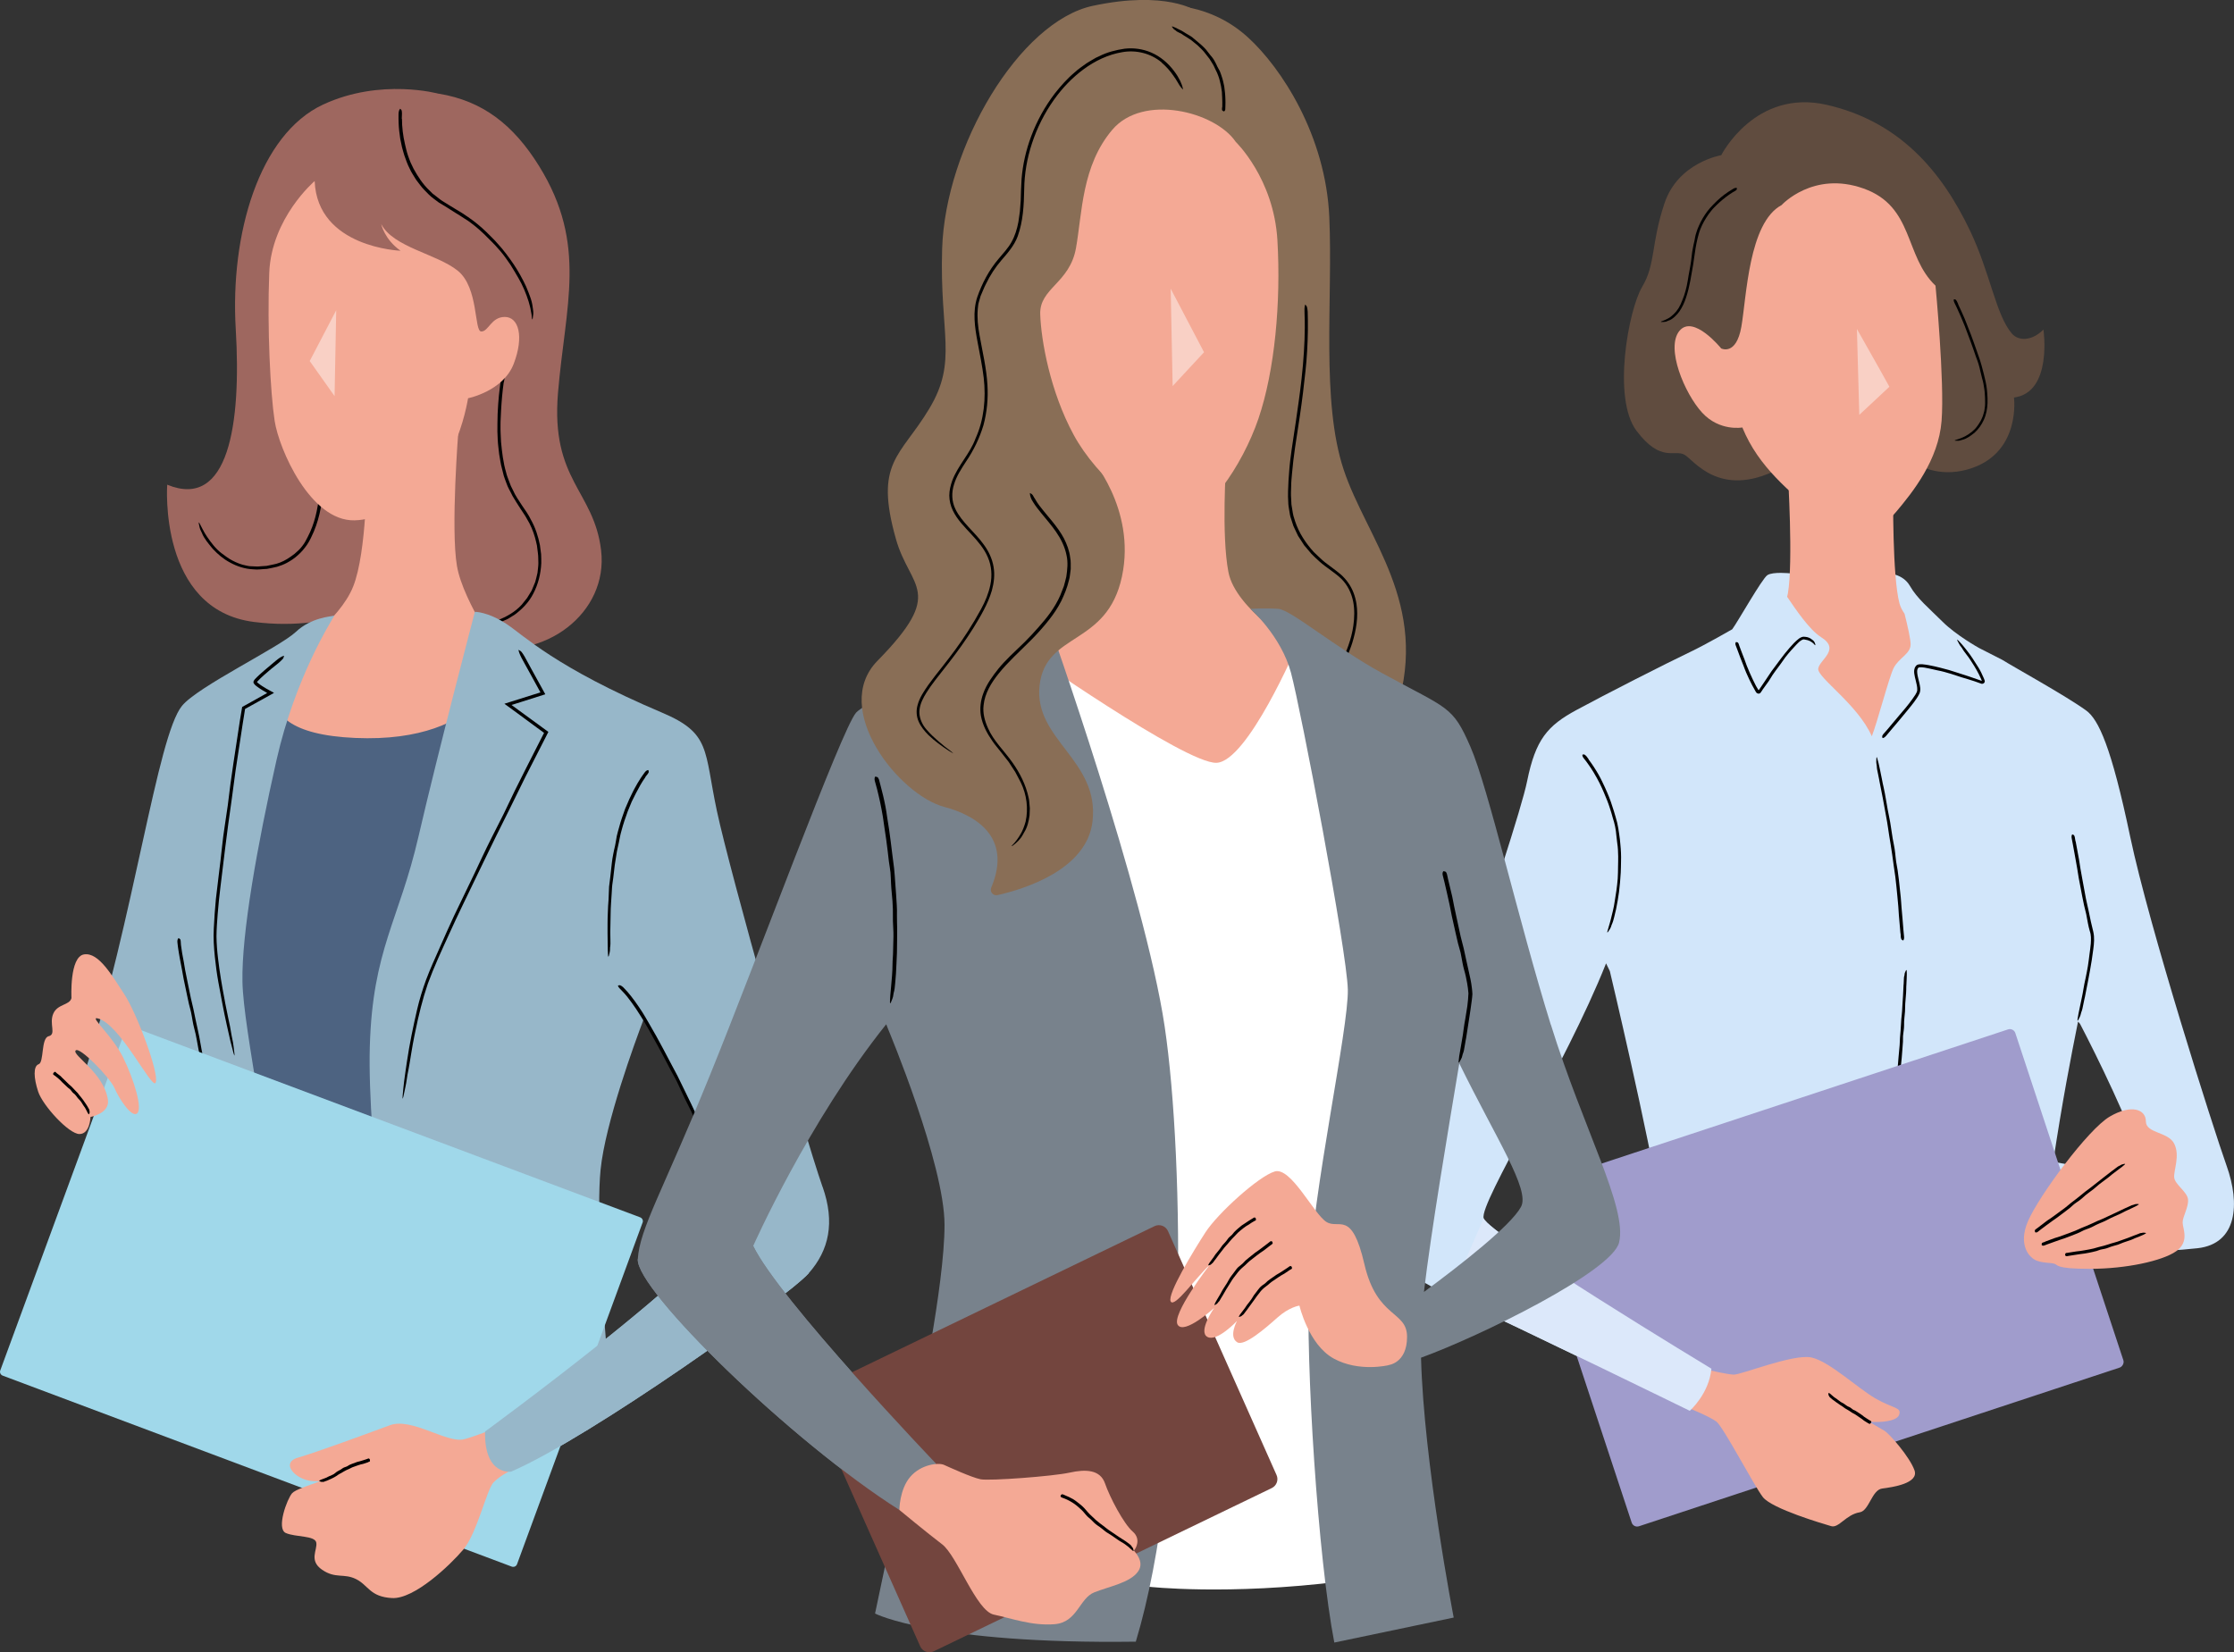
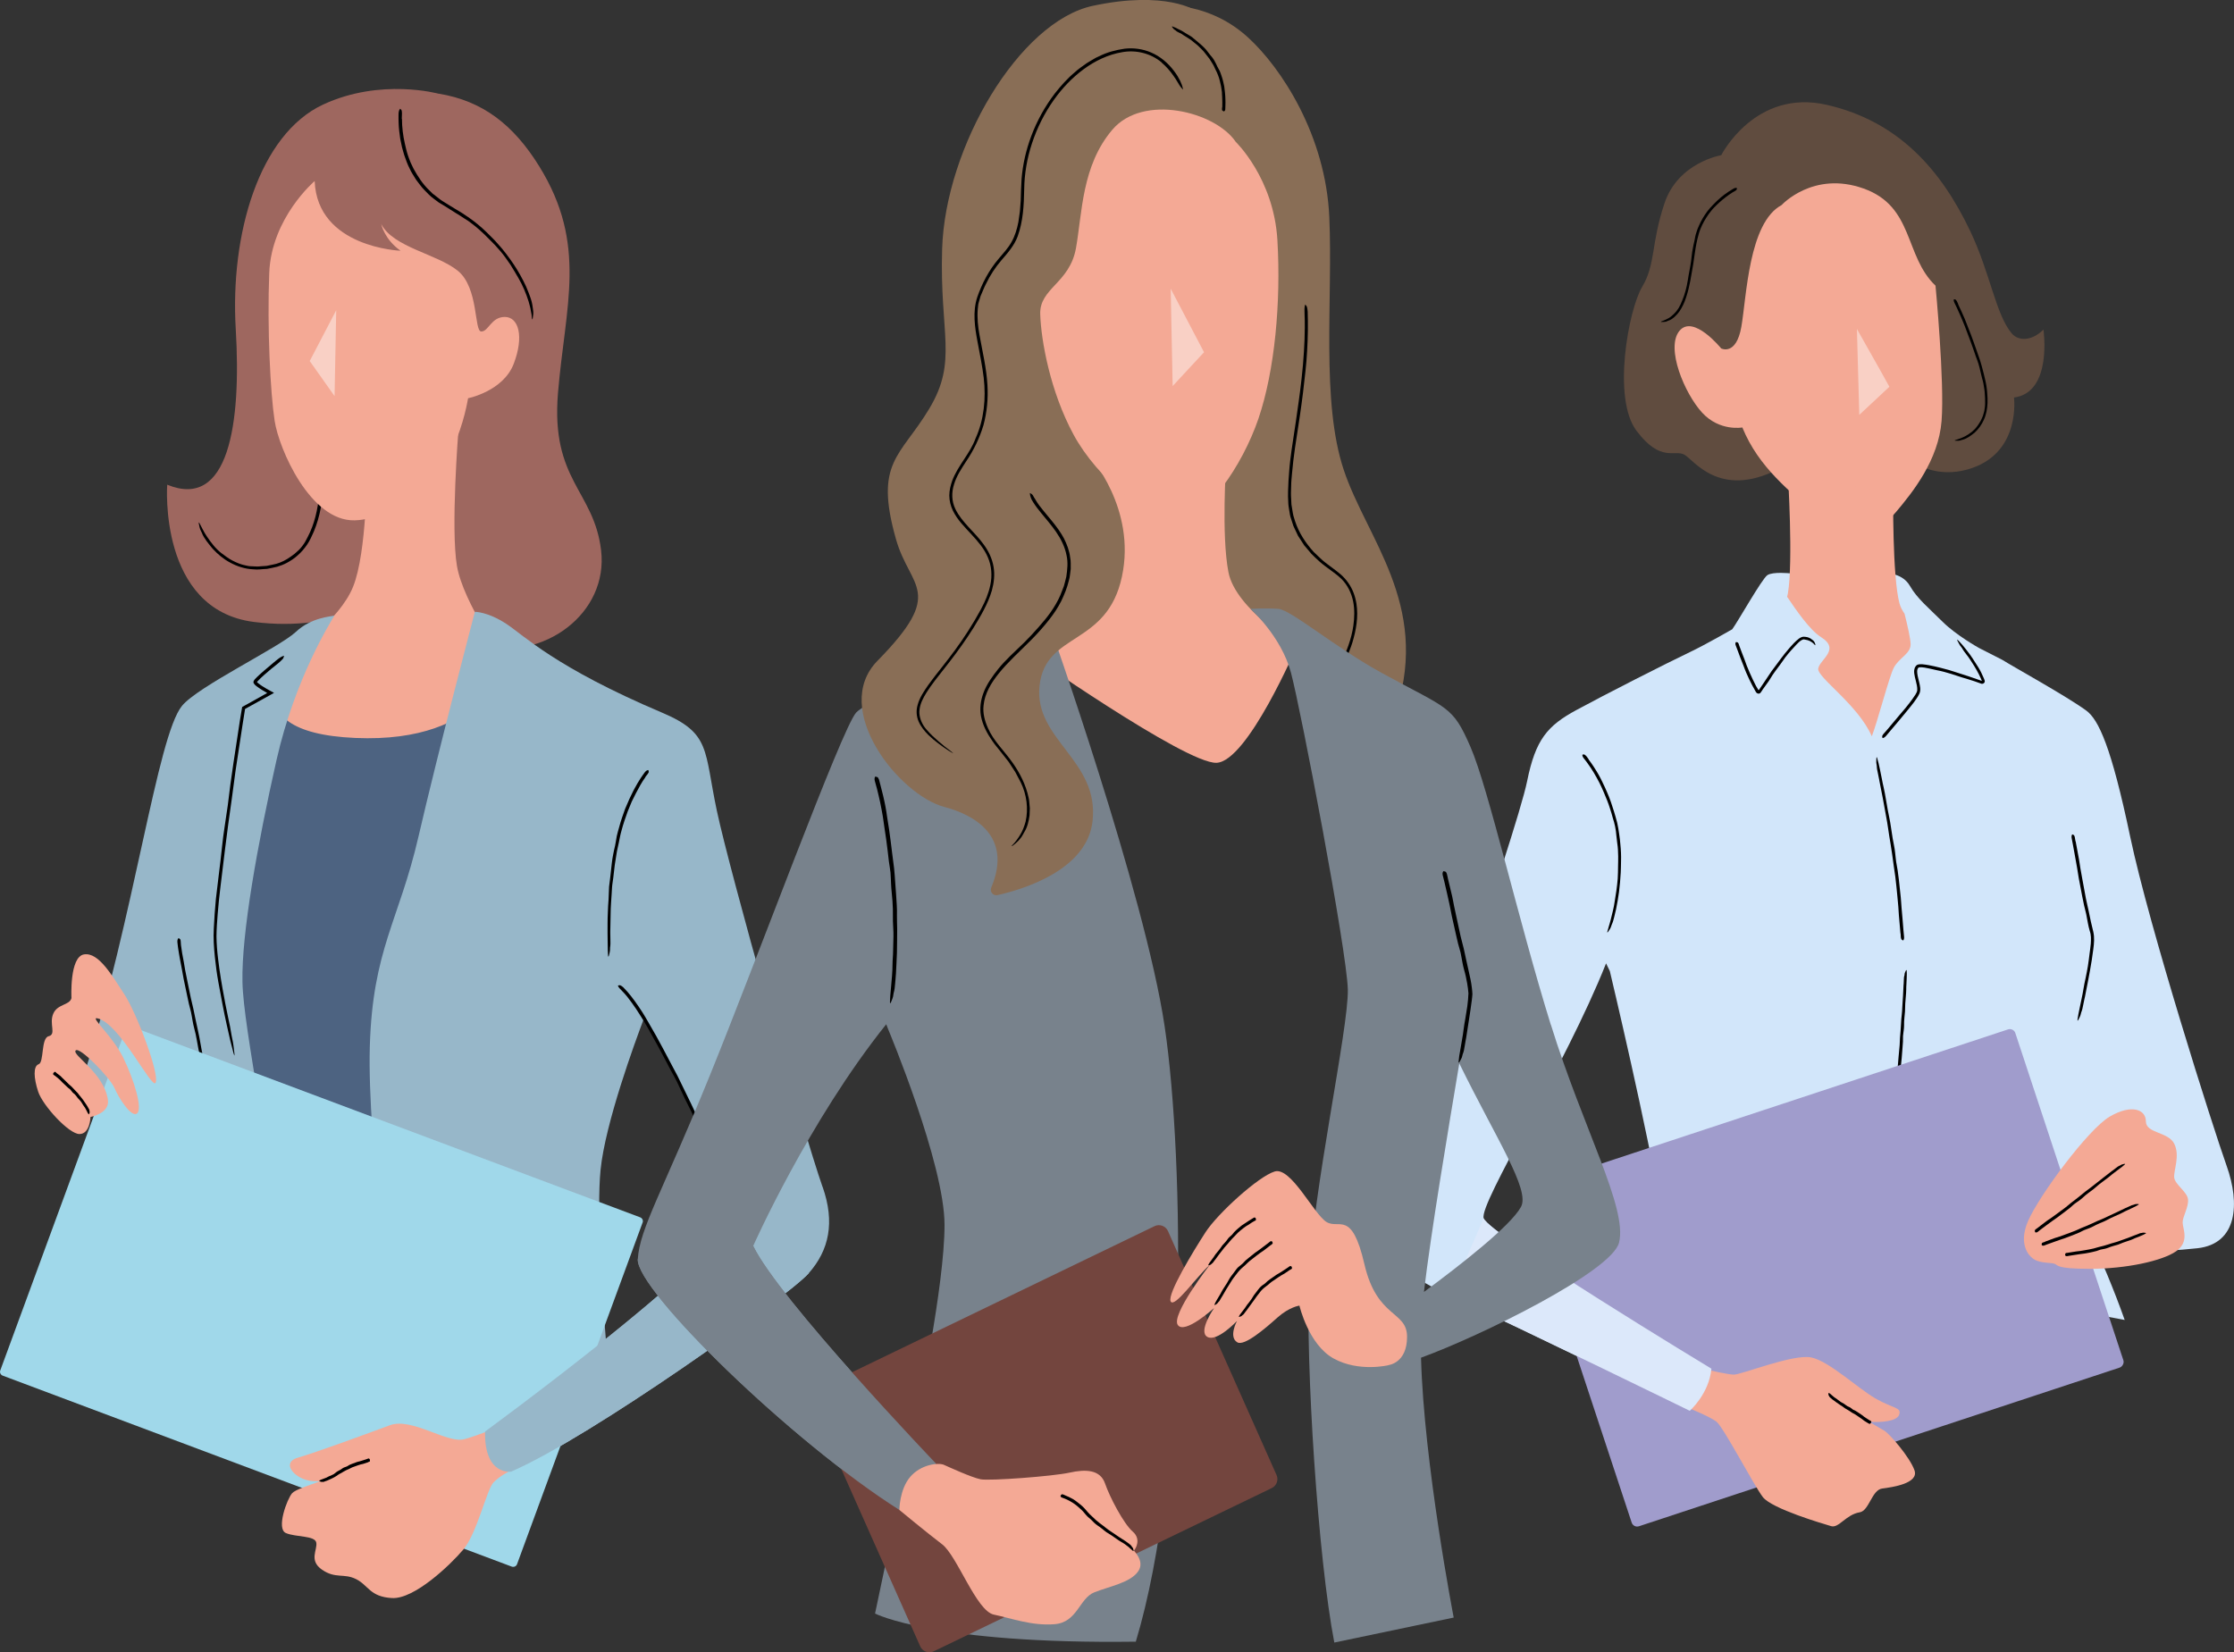
<svg xmlns="http://www.w3.org/2000/svg" id="_レイヤー_2" data-name="レイヤー 2" viewBox="0 0 383.59 283.76">
  <rect x="0" y="0" width="383.59" height="283.76" fill="#333333" stroke="none" />
  <defs>
    <style>
      .cls-1 {
        fill: #a0d8ea;
      }

      .cls-1, .cls-2, .cls-3, .cls-4, .cls-5, .cls-6, .cls-7, .cls-8, .cls-9, .cls-10, .cls-11, .cls-12, .cls-13, .cls-14, .cls-15 {
        stroke-width: 0px;
      }

      .cls-2 {
        opacity: .45;
      }

      .cls-2, .cls-9 {
        fill: #fff;
      }

      .cls-3 {
        fill: #dce8fa;
      }

      .cls-4 {
        fill: #73453e;
      }

      .cls-6 {
        fill: #d2e6fa;
      }

      .cls-7 {
        fill: #9e675f;
      }

      .cls-8 {
        fill: #a09ccc;
      }

      .cls-10 {
        fill: #78828c;
      }

      .cls-11 {
        fill: #604c3f;
      }

      .cls-12 {
        fill: #f4a995;
      }

      .cls-13 {
        fill: #896e56;
      }

      .cls-14 {
        fill: #97b7c9;
      }

      .cls-15 {
        fill: #4d6381;
      }
    </style>
  </defs>
  <g id="texture">
    <g>
      <g>
        <polygon class="cls-15" points="47.14 119.86 83.91 120.92 77.36 212.22 33.62 210.52 34.25 138.25 47.14 119.86" />
        <path class="cls-7" d="m75.33,16.1s-9.93-2.75-19.84,1.85c-11.01,5.12-15.99,22.29-15.01,38.57.97,16.28-1.2,31.06-11.77,26.72,0,0-1.56,21.48,14.9,23.57,14.74,1.87,23.03-4.7,23.03-4.7,0,0,13.78,8.5,15.41,8.87,11.45,2.63,22.45-5.7,21.16-16.49-1.22-10.24-8.65-11.97-7.4-27,1.25-15.03,5.11-25.47-3.22-38.93-4.44-7.17-9.74-11.23-17.24-12.47Z" />
        <path class="cls-5" d="m55.47,79.35c.1,1.28.13,2.57.08,3.86-.03.63-.1,1.26-.17,1.89-.08.73-.19,1.45-.31,2.17-.26,1.37-.64,2.72-1.18,4.01-.34.78-.69,1.56-1.17,2.27-.46.66-.98,1.29-1.6,1.82-.56.51-1.19.93-1.86,1.29-.53.28-1.09.5-1.67.67-.58.13-1.16.27-1.75.37-.79.02-1.58.18-2.38.07-1.4-.06-2.77-.5-3.99-1.18-1.11-.59-2.08-1.41-2.92-2.32-.08-.09-.17-.19-.24-.28-.29-.34-.55-.7-.83-1.05-.33-.46-.64-.94-.83-1.46-.06-.13-.08-.16-.11-.22-.26-.48-.32-.92-.41-1.38-.01-.07.02-.12.03-.18.04.07.08.13.12.2.16.33.33.66.51.98.22.42.45.83.72,1.23.72,1.06,1.5,2.11,2.52,2.89.6.45,1.2.91,1.87,1.26.73.38,1.5.7,2.31.85.21.04.42.1.63.12.21.01.43.02.64.03.43.03.85.05,1.28-.01.35-.02.68-.05,1.03-.07.34-.07.68-.14,1.01-.21.89-.15,1.73-.5,2.49-.96.43-.27.86-.56,1.27-.88.48-.41.96-.83,1.34-1.35.38-.48.67-1.02.94-1.57.29-.55.54-1.12.76-1.7.44-1.16.74-2.38.95-3.61.12-.69.23-1.38.31-2.08.08-.83.12-1.67.14-2.51.01-.76,0-1.52-.05-2.28-.02-.43-.06-.85-.11-1.27-.04-.35-.04-.64.08-.85.01-.02.03-.06.04-.05.1.06.22.09.31.21.06.08.09.29.13.44,0,.01,0,.03,0,.05l.06.8h0Z" />
-         <path class="cls-5" d="m86.49,65.67c-.23,1.64-.37,3.29-.46,4.95-.02.81-.1,1.63-.09,2.44-.02.94.05,1.88.09,2.82.17,1.78.37,3.56.88,5.28.11.53.34,1.03.52,1.54l.29.76c.12.24.24.48.36.72.4.94,1,1.76,1.55,2.62.55.8,1.12,1.59,1.54,2.47.76,1.35,1.24,2.84,1.54,4.36.07.52.13,1.02.2,1.53.03.51.03,1.03.03,1.55-.08,1.81-.52,3.61-1.37,5.23-.74,1.47-1.91,2.68-3.22,3.64-.13.08-.28.17-.41.25-.25.15-.49.32-.75.46-.27.12-.53.24-.8.36-.67.35-1.4.51-2.11.61-.1.01-.21.04-.31.07-.7.13-1.27.03-1.87.02-.09,0-.14-.05-.21-.07.1-.02.2-.05.3-.07.49-.07.98-.15,1.43-.22.6-.12,1.2-.3,1.79-.46,1.56-.6,3.05-1.44,4.18-2.69.33-.41.62-.77.92-1.15.26-.42.51-.84.77-1.26.2-.5.43-.99.62-1.49.13-.52.29-1.04.39-1.57.05-.56.15-1.12.15-1.68-.03-.56,0-1.13-.08-1.69-.06-.45-.11-.89-.17-1.34-.09-.44-.21-.88-.32-1.32-.32-1.13-.78-2.24-1.4-3.24-.31-.6-.74-1.15-1.1-1.73-.45-.7-.94-1.46-1.37-2.2-.35-.75-.82-1.46-1.07-2.26-.15-.4-.3-.79-.43-1.2l-.31-1.23c-.24-.81-.32-1.65-.48-2.47-.09-.83-.21-1.66-.25-2.5-.06-.93-.07-1.86-.05-2.79,0-1.11.05-2.22.13-3.33.07-1,.17-2,.3-3,.08-.56.15-1.1.23-1.67.06-.46.17-.83.36-1.06.02-.02.05-.06.06-.05.07.11.17.19.21.37.03.12-.02.39-.02.59,0,.03,0,.04,0,.06-.06.34-.12.67-.16,1.01h0Z" />
        <path class="cls-12" d="m54.02,31.1s-7.42,6.31-7.79,15.77c-.37,9.46.19,20.59.93,25.42.74,4.82,6.12,17.25,13.73,17.07,7.61-.19,15.03-8.91,16.88-12.62,1.86-3.71,2.6-8.35,2.6-8.35,0,0,6.03-1.19,7.84-5.92,1.81-4.73.83-8.04-1.53-8.04s-2.78,2.5-4.04,2.5-.42-7.5-4.03-10.43c-3.62-2.92-11.07-4-13.16-8.03,0,0,.54,2.64,3.33,4.59,0,0-14.29-.51-14.75-11.96Z" />
        <polygon class="cls-2" points="57.73 53.28 53.18 62 57.45 68.03 57.73 53.28" />
        <path class="cls-12" d="m78.71,73.95s-1.34,16.88-.25,23.24c1.09,6.36,8.21,16.26,8.21,16.26,0,0-2.94,14.27-25.68,13.28-22.74-.99-10.88-14.74-10.88-14.74,0,0,8.15-5.31,10.53-11.26,2.38-5.96,2.34-19.97,2.34-19.97l15.73-6.8Z" />
        <path class="cls-14" d="m141.24,203.84c-3.38-9.63-15.93-54.13-18.15-64.59-2.22-10.46-1.01-13.3-9.38-16.85-18.44-7.82-23.66-13.23-26.83-15.3-3.17-2.06-5.34-2.03-5.34-2.03,0,0-6.36,24.2-9.69,38.62-3.33,14.42-7.87,19.36-8.35,36.01-.48,16.64,4.2,48.63,4.2,48.63l15.59,17.51c-.16,7.61,4.46,6.89,4.46,6.89,13.63-5.86,47.63-30.12,51.12-34.08,3.49-3.96,4.52-8.72,2.38-14.82Zm-16.09,6.18c-1.76,3.73-11.17,11.91-20.63,19.52l-.5.39c-.59-7.28-1.6-22.02-.9-29.02.8-8.01,5.88-21.88,7.46-26.04,6.69,10.69,16.02,32.1,14.57,35.16Z" />
        <path class="cls-5" d="m107.66,170.23c.99,1.14,1.84,2.37,2.65,3.62.39.62.76,1.26,1.12,1.89.43.75.84,1.47,1.26,2.2.77,1.4,1.53,2.82,2.27,4.24.45.84.92,1.74,1.37,2.58.41.83.81,1.65,1.21,2.48.37.76.74,1.52,1.12,2.3.59,1.22,1.16,2.44,1.68,3.7.37.85.72,1.66,1.07,2.48.62,1.45,1.21,2.92,1.77,4.4.51,1.32.97,2.66,1.4,4.01.04.13.08.27.11.4.15.49.27.98.41,1.48.17.63.31,1.27.32,1.91,0,.09.02.19.03.28.06.63-.02,1.16-.27,1.65-.04.07-.09.1-.14.14.01-.09.02-.17.04-.25.08-.39.04-.82,0-1.24-.06-.54-.14-1.09-.28-1.62-.35-1.46-.75-2.91-1.28-4.32-.32-.82-.6-1.67-.91-2.5-.34-.91-.68-1.82-1.06-2.72-.39-.94-.82-1.86-1.23-2.79-.33-.75-.65-1.5-.97-2.24-.43-.97-.88-1.94-1.38-2.88-.29-.54-.54-1.11-.81-1.67-.33-.68-.62-1.38-.96-2.06-.33-.65-.69-1.28-1.04-1.92-.35-.68-.69-1.31-1.03-1.97-.68-1.3-1.39-2.59-2.11-3.87-.4-.72-.79-1.44-1.21-2.14-.5-.84-1.02-1.67-1.56-2.49-.49-.74-1.01-1.45-1.55-2.14-.32-.37-.63-.76-.98-1.09-.27-.29-.52-.49-.6-.76,0-.03-.03-.07-.01-.07.12-.02.22-.08.39-.04.11.03.32.18.47.3.02.02.03.03.04.04.21.23.45.45.64.69h0Z" />
        <path class="cls-14" d="m14.38,184.74c8.72-27.53,12.59-58.23,16.86-63.51,2.69-3.33,16.72-10.04,19.58-12.73,2.6-2.46,5.98-2.61,6.52-2.77.03,0,.05.02.04.05-.55.96-6.71,10.65-9.89,24.7-3.33,14.74-6.02,29.88-5.86,38.12.16,8.24,5.02,29.82,8.03,56.61l-35.27-40.47Z" />
        <path class="cls-5" d="m31.07,162.27c.11.96.29,1.92.48,2.88.07.43.17.98.24,1.43.11.57.22,1.1.33,1.65.21,1.05.43,2.1.64,3.13.14.6.3,1.28.44,1.89.12.61.24,1.19.37,1.79.12.54.23,1.08.36,1.66.19.88.38,1.76.52,2.65.09.59.22,1.17.33,1.76l.56,3.09.47,2.77c.01.08.02.19.04.27.05.33.1.65.15,1,.07.43.13.85.11,1.27,0,.06,0,.12.02.18.07.41-.03.74-.07,1.11,0,.06-.05.09-.08.14-.02-.06-.04-.11-.06-.18-.06-.3-.12-.6-.16-.85-.05-.37-.11-.72-.16-1.1-.16-.99-.27-1.99-.48-2.97-.12-.57-.19-1.16-.29-1.75-.11-.64-.21-1.26-.32-1.91-.13-.61-.29-1.37-.43-1.98-.1-.54-.19-1.07-.29-1.6-.13-.69-.26-1.39-.46-2.07-.11-.39-.18-.8-.26-1.21-.09-.5-.16-.99-.27-1.49-.1-.47-.25-.94-.36-1.41-.11-.51-.21-.96-.31-1.44-.2-.96-.4-1.9-.6-2.87-.09-.5-.2-1.1-.29-1.61-.13-.66-.25-1.29-.37-1.93-.1-.59-.21-1.17-.29-1.76-.06-.33-.07-.67-.12-1-.02-.28.02-.52.16-.67.01-.02.04-.04.05-.03.1.06.2.1.28.2.05.06.06.22.08.33,0,.01,0,.02,0,.03,0,.19.03.39.04.59h0Z" />
        <path class="cls-5" d="m110.81,133.48c-.62.86-1.13,1.81-1.62,2.75-.22.48-.49.94-.71,1.42-.24.56-.48,1.13-.7,1.7-.39,1.09-.78,2.19-1.07,3.32-.2.68-.32,1.38-.46,2.07-.13.65-.31,1.3-.4,1.96-.09.6-.19,1.2-.29,1.84-.14.97-.2,1.96-.36,2.93-.11.64-.13,1.3-.17,1.96-.06,1.15-.18,2.29-.18,3.44l-.06,3.08c0,.09,0,.21,0,.3,0,.37.01.73.02,1.11.02.47.02.94-.06,1.4-.01.06,0,.13,0,.2.01.45-.13.81-.21,1.2-.01.06-.06.09-.1.14-.01-.07-.03-.13-.03-.2-.02-.33-.04-.67-.05-.95,0-.41-.01-.8-.02-1.22-.04-1.11-.01-2.21-.02-3.32-.01-.65.03-1.3.05-1.95,0-.71.08-1.42.12-2.14.03-.7.06-1.53.09-2.24.06-.59.15-1.19.22-1.78.08-.71.14-1.3.26-2.33.04-.45.13-.9.21-1.35.09-.55.23-1.09.35-1.63.11-.52.18-1.06.28-1.59.11-.53.28-1.06.42-1.58.27-1.05.65-2.07,1.01-3.1.23-.52.49-1.13.72-1.67.33-.65.61-1.32.97-1.95.3-.58.65-1.14,1.01-1.7.21-.3.41-.61.64-.91.18-.25.38-.42.6-.44.02,0,.06,0,.06,0,.02.11.08.21.06.34,0,.09-.12.21-.18.33,0,.01-.02.02-.02.03-.13.17-.28.33-.4.52h0Z" />
        <path class="cls-1" d="m110.33,209.97l-21.55,58.65c-.13.37-.54.55-.91.42L.46,236.24c-.36-.14-.55-.54-.41-.9l21.55-58.65c.13-.37.54-.55.91-.42l87.42,32.79c.36.14.55.54.41.9Z" />
        <g>
          <path class="cls-12" d="m54.85,254.42c-1.98.72-4.16,1.42-4.69,2.01-.85.95-2.77,6.1-1.08,6.84,1.69.74,5.02.4,5.23,1.66.21,1.27-1.32,3.06,1,4.65,2.32,1.59,3.72.55,5.84,1.61s2.35,3.04,6.16,3.25,9.93-5.6,12.26-8.35,4.02-10.36,5.18-11.52c1.16-1.16,2.54-1.8,2.54-1.8l-3.99-6.82s-2.61,1-3.72,1.24c-2.96.63-8.93-3.8-12.63-2.43-3.7,1.37-12.52,4.62-15.8,5.57-3.28.95-.05,4.25,3.22,4.04l.49.02Z" />
          <path class="cls-5" d="m63.25,251.1c-.29.1-.55.19-.87.29-.14.05-.3.06-.44.1-.17.05-.33.1-.5.16-.31.1-.63.21-.93.33-.19.07-.35.19-.54.27-.2.09-.34.15-.52.23-.16.08-.31.16-.46.25-.24.14-.46.29-.71.4-.16.08-.28.19-.46.31-.29.19-.59.35-.89.49-.27.13-.54.25-.81.36-.03.01-.06.01-.08.02-.1.04-.2.07-.3.11-.12.06-.25.1-.4.06-.02,0-.04,0-.06,0-.12.05-.26-.06-.4-.1-.02,0-.05-.05-.07-.08.01-.02.03-.04.04-.05.08-.04.16-.09.24-.13.11-.04.22-.07.32-.12.28-.13.6-.19.86-.36.15-.1.33-.15.5-.22.18-.08.36-.16.53-.26.18-.11.31-.25.49-.38.14-.1.3-.18.45-.26.2-.11.4-.21.57-.36.1-.08.23-.13.35-.18.15-.06.31-.09.45-.17.14-.07.26-.17.4-.24.14-.07.28-.13.43-.18.29-.11.57-.22.87-.32.16-.05.33-.08.5-.13.23-.07.4-.13.59-.18.19-.06.36-.12.53-.17.1-.03.2-.07.29-.11.08-.03.16-.02.25.1,0,.01.02.03.03.04.01.1.03.2.03.28,0,.05-.05.07-.08.11h-.01s-.18.05-.18.05h0Z" />
        </g>
        <path class="cls-14" d="m125.16,210.02c-3.73,7.91-41.87,35.82-41.87,35.82-.16,7.61,4.46,6.89,4.46,6.89,13.63-5.86,47.63-30.12,51.12-34.08l-13.71-8.64Z" />
        <g>
          <path class="cls-12" d="m12.27,171.4s-.37-7.11,2.17-7.5c2.54-.4,4.83,3.72,6.89,6.82,2.06,3.09,6.1,13.71,5.39,15.22-.61,1.29-6.2-10.34-10.04-11.07-1.25-.24,2.67,3.06,4.49,6.79,1.82,3.72,3.42,8.86,2.32,9.59-.95.63-3.04-2.56-3.83-4.39-.79-1.82-6.05-7.24-6.68-6.45-.63.79,4.86,3.83,5.55,8.45.35,2.36-2.99,2.96-2.99,2.96,0,0-.08,2.93-1.9,2.93s-6.29-4.89-7.08-7.26c-.79-2.38-.87-4.41.08-4.73s.37-4.49,1.72-4.81c1.35-.32.05-2.09.77-3.83.71-1.74,2.83-1.45,3.14-2.72Z" />
          <path class="cls-5" d="m9.64,184.22c.26.18.51.37.75.57.12.1.21.23.32.33.16.15.27.25.39.37.25.24.5.5.72.71.14.14.32.26.46.4.15.16.26.28.4.42.12.13.24.26.37.39.21.19.4.41.56.65.11.15.24.3.36.44.21.26.41.53.59.81.18.24.33.5.49.75.02.02.02.05.04.08.05.1.09.16.16.28.07.12.13.24.11.4,0,.02,0,.04.02.06.06.11-.02.27-.06.41,0,.02-.05.05-.07.08-.02-.01-.04-.02-.05-.04-.05-.07-.11-.14-.15-.22-.06-.11-.09-.18-.15-.31-.15-.27-.27-.56-.47-.8-.11-.14-.2-.3-.3-.46-.11-.17-.2-.35-.34-.5-.1-.11-.33-.35-.43-.46-.12-.15-.21-.28-.3-.4-.14-.17-.28-.34-.47-.46-.11-.07-.18-.18-.26-.28-.1-.12-.18-.25-.29-.36-.11-.1-.24-.18-.36-.28-.12-.1-.22-.21-.33-.31-.21-.2-.41-.39-.66-.62-.08-.08-.26-.27-.35-.37-.15-.14-.3-.27-.45-.4-.14-.12-.28-.23-.43-.34-.08-.06-.17-.12-.25-.17-.07-.04-.11-.11-.07-.26,0-.02,0-.04.02-.05.07-.07.13-.15.2-.2.05-.03.09,0,.14,0h.01s.15.13.15.13h0Z" />
        </g>
-         <path class="cls-5" d="m91.06,114.56l2.57,4.67-4.12,1.31c-.37.11-.74.23-1.11.35l-.48.15-.08.02c-.15-.1.68.52,1.17.87,1.36,1,2.72,1.98,4.08,2.98l1.07.78c-1.31,2.57-2.63,5.15-3.94,7.72-.85,1.73-1.72,3.49-2.57,5.23-.82,1.64-1.63,3.28-2.45,4.92-.74,1.52-1.48,3.05-2.23,4.58-1.18,2.44-2.33,4.83-3.52,7.29-.78,1.61-1.54,3.24-2.28,4.87-1.3,2.85-2.64,5.72-3.71,8.64-.9,2.64-1.57,5.37-2.13,8.12-.06.27-.11.54-.17.81-.2.99-.38,1.98-.54,2.98-.21,1.27-.4,2.54-.66,3.75-.03.17-.06.36-.08.54-.16,1.23-.42,2.16-.62,3.2-.03.16-.09.24-.14.36,0-.18,0-.36.02-.55.08-.86.16-1.72.27-2.58.14-1.1.31-2.2.47-3.3.44-2.99,1.06-5.94,1.74-8.89.4-1.72.93-3.44,1.54-5.11.68-1.83,1.5-3.6,2.28-5.38.82-1.86,1.64-3.72,2.5-5.56l2.12-4.4c.92-1.92,1.86-3.83,2.74-5.76.51-1.11,1.08-2.23,1.63-3.34.68-1.35,1.37-2.71,2.05-4.05.62-1.28,1.27-2.65,1.89-3.94.67-1.33,1.33-2.65,1.99-3.97l3.06-6.01-1.23-.9c-1.31-.97-2.65-1.95-3.96-2.92l-1.62-1.18,4.69-1.48,1.5-.47-1.52-2.78c-.48-.87-.96-1.74-1.44-2.61-.4-.71-.69-1.32-.79-1.79-.01-.05-.03-.13,0-.12.16.1.31.14.52.37.14.15.38.57.57.88.02.04.04.07.05.1l.88,1.61h0Z" />
        <path class="cls-5" d="m46.72,114.74c-.88.75-1.84,1.53-2.57,2.34-.05.06-.02.03-.03.05-.02-.02.14.14.22.21.21.17.45.33.69.49.55.34.76.49,2.02,1.16l-.46.26c-1.13.62-2.31,1.28-3.45,1.91l-1.06.59-.43,2.7c-.4,2.62-.8,5.25-1.2,7.87-.21,1.58-.43,3.21-.64,4.79-.21,1.51-.42,3.01-.63,4.52-.18,1.4-.36,2.79-.54,4.2-.27,2.24-.53,4.41-.81,6.67-.19,1.47-.32,2.96-.45,4.44-.1,1.3-.2,2.6-.21,3.88.02,1.29.12,2.58.28,3.87.27,2.31.66,4.61,1.1,6.9.04.22.08.46.12.68.16.82.32,1.65.5,2.46.23,1.05.45,2.08.6,3.11.02.14.06.3.09.45.24,1,.28,1.81.4,2.68.02.14-.01.22-.02.32-.05-.14-.1-.28-.14-.43-.19-.69-.37-1.39-.54-2.08-.2-.9-.4-1.8-.61-2.7-.55-2.44-.99-4.91-1.45-7.38-.26-1.44-.46-2.92-.61-4.39-.16-1.61-.28-3.24-.18-4.86.08-1.69.2-3.38.36-5.06.16-1.34.32-2.69.48-4.03.21-1.76.44-3.5.61-5.26.1-1.01.25-2.04.4-3.06.18-1.24.37-2.5.55-3.73.14-1.16.3-2.43.45-3.6.18-1.23.35-2.43.52-3.65.37-2.42.73-4.83,1.1-7.25.13-.79.26-1.6.4-2.4.57-.31,1.13-.63,1.69-.94.87-.49,1.74-.98,2.61-1.46l-.88-.52c-.32-.2-.63-.4-.94-.64-.16-.14-.29-.2-.46-.47-.23-.26.07-.62.16-.73.53-.57,1.08-1.04,1.64-1.53.63-.53,1.26-1.06,1.9-1.6.52-.43.98-.76,1.37-.88.04-.01.11-.04.1-.02-.05.16-.05.3-.19.51-.1.14-.41.4-.62.61-.03.03-.05.04-.07.06l-1.18.96h0Z" />
        <path class="cls-5" d="m69.02,20.41c0,1.43.18,2.87.5,4.27.16.69.31,1.38.54,2.05.14.38.27.77.43,1.15l.53,1.11c.75,1.35,1.6,2.68,2.74,3.74.17.17.33.33.5.5.18.14.37.29.56.43.38.28.73.6,1.13.85.76.46,1.49.95,2.29,1.41.74.41,1.44.88,2.14,1.36,1.11.76,2.15,1.61,3.12,2.55.62.64,1.29,1.24,1.87,1.92,1.07,1.15,2,2.41,2.88,3.71.77,1.17,1.46,2.4,2.05,3.67.06.12.11.26.16.38.18.47.4.93.55,1.41.23.61.39,1.23.46,1.86.02.15.03.2.04.27.05.31.07.59.06.85-.03.25-.07.55-.1.79,0,.08-.06.12-.09.18-.02-.09-.04-.17-.05-.26-.02-.21-.04-.42-.06-.62-.04-.22-.08-.42-.12-.62-.07-.53-.24-1.05-.38-1.58-.44-1.4-1.01-2.77-1.76-4.05-.43-.75-.88-1.5-1.34-2.24-.54-.79-1.08-1.57-1.69-2.3-.64-.76-1.32-1.49-2.04-2.18-.55-.57-1.13-1.12-1.73-1.65-.38-.36-.81-.66-1.21-.98-.4-.33-.84-.62-1.28-.88-.5-.32-1-.67-1.53-.97-.63-.38-1.25-.79-1.9-1.2-.31-.2-.63-.36-.94-.56-.3-.23-.61-.46-.88-.66-.61-.43-1.11-.99-1.63-1.52-.52-.52-.93-1.15-1.39-1.73-.37-.64-.82-1.24-1.11-1.92-.38-.73-.65-1.52-.92-2.29-.15-.47-.27-.94-.4-1.41l-.3-1.44c-.13-.88-.24-1.76-.27-2.64-.03-.5-.02-.99-.02-1.49,0-.41.07-.75.24-.96.02-.02.04-.06.05-.05.08.09.18.15.25.3.04.1.03.33.05.51,0,.03,0,.04,0,.05-.02.29-.02.59-.03.89h0Z" />
      </g>
      <g>
-         <path class="cls-6" d="m382.33,200.23c-2.32-6.51-13.3-41.02-16.56-56.52-3.25-15.5-5.44-20.15-7.57-21.7-3.41-2.48-12.71-7.62-14.41-8.7l-4-2.04s-3.9-2.17-6.23-4.49-4.37-3.98-5.61-6.15c-1.24-2.17-3.87-2.17-3.87-2.17h-16.74s-2.94-.31-3.87.31-5.11,8.06-6.04,9.3c0,0-4.58,2.64-7.23,3.9-4.18,1.99-14.57,7.28-19.53,9.97-4.96,2.69-7,5.04-8.45,12.19-1.86,9.22-22.39,67.85-23.63,73.18-1.17,5.04-2.63,9.22,10.38,15.21,13.02,5.99,41.17,19.76,41.17,19.76,0,0,3.31-2.89,3.72-7.23,0,0-38.28-23.14-39.11-25.83-.79-2.57,14.01-26.11,21.02-43.78l.65,1.34s6.69,28.1,8.76,41.12l78.08,7.05s7.26.18,14.08-.59c6.82-.77,7.31-7.62,4.99-14.13Zm-29.78-.72c1.52-10.15,3.05-18.05,4.26-24.07l.34.38c2.85,5.48,8.27,16.39,11.93,26.79l-16.53-3.1Z" />
+         <path class="cls-6" d="m382.33,200.23c-2.32-6.51-13.3-41.02-16.56-56.52-3.25-15.5-5.44-20.15-7.57-21.7-3.41-2.48-12.71-7.62-14.41-8.7l-4-2.04s-3.9-2.17-6.23-4.49-4.37-3.98-5.61-6.15c-1.24-2.17-3.87-2.17-3.87-2.17h-16.74s-2.94-.31-3.87.31-5.11,8.06-6.04,9.3c0,0-4.58,2.64-7.23,3.9-4.18,1.99-14.57,7.28-19.53,9.97-4.96,2.69-7,5.04-8.45,12.19-1.86,9.22-22.39,67.85-23.63,73.18-1.17,5.04-2.63,9.22,10.38,15.21,13.02,5.99,41.17,19.76,41.17,19.76,0,0,3.31-2.89,3.72-7.23,0,0-38.28-23.14-39.11-25.83-.79-2.57,14.01-26.11,21.02-43.78l.65,1.34s6.69,28.1,8.76,41.12l78.08,7.05s7.26.18,14.08-.59c6.82-.77,7.31-7.62,4.99-14.13Zm-29.78-.72l.34.38c2.85,5.48,8.27,16.39,11.93,26.79l-16.53-3.1Z" />
        <path class="cls-11" d="m329.76,80s3.7,2.22,8.99.33c8.26-2.96,7.06-12.06,7.06-12.06,6.67-.86,5.06-11.67,5.06-11.67-1.98,1.98-4.28,2.02-5.43.67-2.76-3.24-3.68-10.33-7.17-17.65-4.94-10.37-12.22-18.77-24.57-21.61-12.35-2.84-18.15,8.64-18.15,8.64,0,0-7.41,1.23-9.75,8.27-2.35,7.04-1.48,10.39-3.83,14.34s-5.17,19.16-.97,24.72c4.2,5.56,6.52,3.13,8.25,4.12,1.6.91,5.99,7.58,16.01,2.51l24.49-.62Z" />
        <path class="cls-12" d="m332.34,49.08s1.57,16.46,1.04,23.2c-.53,6.74-4.96,12.25-7.8,15.62-2.84,3.37-7.76,5.89-13.07,1.11-5.32-4.79-10.5-8.69-13.34-15.6,0,0-3.9.73-6.91-2.55s-6.29-11.1-3.9-14.03c2.39-2.92,7.18,3.01,7.18,3.01,0,0,2.57,1.33,3.46-3.72.89-5.05,1.24-17.88,6.91-20.9,0,0,5.41-5.94,14.09-2.84,8.69,3.1,6.96,11.57,12.34,16.68Z" />
        <path class="cls-2" d="m318.84,56.5l.41,14.75,5.17-4.83s-2.39-4.34-5.58-9.93Z" />
        <path class="cls-5" d="m356.4,144.49c.19,1.04.39,2.07.58,3.12.07.47.17,1.05.24,1.54.11.61.21,1.19.32,1.78.21,1.13.42,2.26.62,3.37.13.68.31,1.35.45,2.03.13.65.27,1.28.4,1.92.13.59.27,1.18.42,1.77.23,1.02.13,2.01,0,2.98-.09.68-.18,1.28-.27,1.92-.18,1.12-.38,2.23-.59,3.33l-.58,2.97c-.02.09-.05.2-.07.29-.07.36-.14.7-.22,1.06-.08.46-.18.9-.35,1.32-.02.06-.04.13-.05.19-.08.43-.29.74-.46,1.1-.03.05-.08.07-.12.11,0-.07,0-.13,0-.2.05-.32.11-.64.15-.91.08-.39.16-.77.24-1.17.2-1.06.47-2.1.63-3.17.09-.62.24-1.25.37-1.87.14-.68.28-1.36.39-2.05.12-.72.2-1.44.29-2.15.08-.57.16-1.14.21-1.72.05-.75.07-1.49-.18-2.18-.13-.42-.22-.86-.31-1.3-.1-.52-.21-1.09-.3-1.6-.11-.43-.26-1.06-.37-1.52-.12-.52-.22-1.04-.32-1.56-.2-1.03-.39-2.06-.59-3.1-.09-.54-.19-1.18-.28-1.74-.13-.71-.25-1.39-.37-2.07-.11-.63-.23-1.25-.34-1.87-.07-.35-.13-.68-.2-1.05-.06-.28-.07-.53.04-.72.01-.02.03-.05.04-.05.1.04.21.06.3.15.06.06.1.23.14.35,0,.01,0,.03,0,.04l.11.65h0Z" />
        <path class="cls-12" d="m306.86,102.49c1.48,2.18,3.84,5.68,5.81,6.92,3.44,2.14-.26,3.87-.47,5.42-.2,1.51,6.81,6.16,9.2,11.61.92-2.3,3.01-10.33,3.77-11.76.93-1.76,2.89-2.38,2.89-4.03,0-.93-.55-3.32-1.04-5.25-.41-.59-.71-1.19-.87-1.78-1.24-4.65-1.08-18.8-1.08-18.8l-18.08-3.41s.93,15.08,0,20.51c-.03.19-.08.38-.13.58Z" />
        <path class="cls-5" d="m298.7,111.04c.26.73.55,1.46.83,2.18.11.3.27.75.39,1.08.16.41.33.82.51,1.22.34.77.69,1.53,1.08,2.27.06.12.14.24.21.36l.11.18.08.13c.03.08.13.05.14-.02.27-.4.53-.78.8-1.18.24-.36.49-.72.75-1.12.39-.6.79-1.19,1.24-1.75.29-.37.56-.77.85-1.15.5-.67,1.02-1.33,1.57-1.96.5-.57.99-1.13,1.64-1.62.06-.04.15-.09.21-.13.14-.07.28-.15.49-.18.26-.02.32.03.49.03.37.05.73.19,1.01.44.04.04.09.06.13.09.3.2.41.51.48.79,0,.04-.02.09-.04.12-.03-.03-.08-.08-.09-.09-.13-.17-.29-.31-.46-.43-.22-.16-.47-.29-.73-.36-.18-.05-.37-.09-.56-.12-.18-.04-.29.01-.47.1-.32.19-.62.46-.88.75-.41.45-.64.7-.94,1.02-.33.39-.67.77-.98,1.18-.32.43-.61.88-.93,1.31-.26.35-.52.69-.77,1.03-.33.45-.65.91-.93,1.4-.16.28-.36.55-.55.81-.23.33-.48.64-.7.97-.11.16-.15.27-.39.58-.2.25-.61.17-.78-.12l-.05-.08c-.24-.41-.4-.71-.59-1.07-.36-.7-.7-1.4-1.01-2.12-.18-.4-.32-.81-.48-1.22-.2-.5-.38-.98-.57-1.45-.17-.45-.33-.88-.49-1.32-.09-.24-.17-.47-.28-.74-.08-.2-.1-.38,0-.54,0-.02.02-.04.04-.04.1.01.21,0,.3.06.06.03.11.15.16.23v.03s.16.46.16.46h0Z" />
        <path class="cls-5" d="m323.91,125.47c.73-.87,1.45-1.74,2.19-2.61.33-.39.74-.87,1.09-1.28.41-.5.81-1.01,1.18-1.53.33-.49.76-1,.83-1.5.04-.55-.13-1.15-.27-1.74-.09-.36-.19-.73-.24-1.13-.05-.38-.05-.85.23-1.24.06-.08.12-.18.27-.26.12-.05.23-.08.33-.09.21-.03.39-.02.58-.01.37.03.72.09,1.08.15.65.12,1.29.27,1.93.43,1.02.25,2.02.53,3,.87.7.22,1.32.43,1.98.64l2.17.75s.03,0,.03-.02l-.19-.44c-.44-.97-.97-1.89-1.56-2.78-.05-.08-.11-.18-.17-.27-.21-.32-.43-.64-.67-.94-.3-.39-.6-.78-.83-1.2-.03-.06-.08-.11-.13-.17-.31-.36-.44-.73-.65-1.09-.03-.06-.02-.11-.02-.17.05.05.11.09.16.14.23.24.47.48.68.73.28.32.54.67.81,1,.73.91,1.34,1.91,1.97,2.9.36.58.66,1.21.93,1.85l.1.25c.05.12.1.26.06.39-.06.26-.37.41-.62.3-.37-.13-.74-.26-1.12-.4-.74-.25-1.49-.46-2.24-.69-.6-.19-1.19-.39-1.78-.58-.78-.24-1.56-.46-2.36-.61-.46-.09-.92-.21-1.38-.31-.55-.11-1.13-.25-1.65-.21-.1.01-.24.05-.24.07-.05.07-.12.16-.15.26-.07.2-.07.44-.04.69.06.52.22,1.06.35,1.62.11.55.31,1.18.03,1.86-.28.59-.61,1.03-.95,1.5-.38.51-.79,1-1.19,1.49-.49.59-.97,1.17-1.45,1.75-.44.53-.88,1.05-1.33,1.57-.25.29-.48.57-.74.88-.2.24-.4.42-.62.46-.02,0-.06.01-.06,0-.03-.11-.08-.21-.06-.34.01-.09.13-.23.2-.35,0-.01.02-.02.03-.03l.47-.53h0Z" />
        <path class="cls-5" d="m325.74,185.55c0-.65.02-1.29.06-1.94.02-.32.07-.63.1-.95.03-.4.06-.74.09-1.1.06-.7.13-1.4.19-2.08.02-.37.04-.88.06-1.27.04-.41.07-.79.1-1.19.02-.35.05-.7.07-1.1.03-.59.06-1.17.14-1.75.05-.39.06-.78.08-1.16l.13-2.04c.03-.61.06-1.22.09-1.83,0-.05.01-.13.02-.18,0-.22.02-.42.03-.66,0-.28.02-.56.11-.82.01-.04.01-.08.01-.12,0-.27.15-.47.24-.7.01-.04.06-.05.1-.08,0,.04.03.08.03.12.01.19.02.38.02.56,0,.25-.01.47-.02.72,0,.66-.09,1.31-.08,1.97,0,.38-.04.77-.07,1.16-.03.42-.06.82-.1,1.26-.01.38-.03.94-.04,1.33-.02.35-.07.7-.1,1.06-.04.46-.08.92-.06,1.38,0,.27-.03.54-.06.8-.03.33-.1.65-.12.98-.02.32,0,.63-.01.95-.01.32-.04.64-.07.96-.05.63-.1,1.25-.15,1.91-.03.3-.08.74-.11,1.06-.03.45-.06.86-.08,1.27-.02.39-.03.77-.05,1.15,0,.21,0,.4,0,.64,0,.18-.03.32-.17.42-.01.01-.04.03-.05.02-.09-.04-.2-.06-.27-.12-.05-.04-.05-.15-.07-.23,0,0,0-.02,0-.02v-.4s.02,0,.02,0Z" />
        <path class="cls-5" d="m326.32,160.3c-.09-1.03-.18-2.05-.27-3.09-.03-.46-.07-1.04-.1-1.52-.04-.59-.1-1.17-.16-1.76-.11-1.11-.21-2.22-.35-3.33-.09-.64-.2-1.36-.29-2.01-.09-.64-.17-1.27-.26-1.9-.08-.59-.17-1.17-.27-1.76-.16-.93-.31-1.86-.44-2.79-.08-.62-.2-1.24-.31-1.85l-.59-3.24-.57-2.89c-.01-.09-.03-.2-.05-.29-.07-.35-.14-.68-.21-1.04-.1-.44-.19-.88-.2-1.32,0-.06-.02-.13-.03-.19-.1-.42-.03-.78-.03-1.16,0-.06.04-.1.06-.15.02.06.06.12.07.18.08.29.17.58.24.88.08.38.16.75.25,1.14.24,1.03.39,2.07.64,3.1.14.6.24,1.22.35,1.83.12.67.23,1.33.35,2.01.13.7.29,1.39.41,2.09.09.57.17,1.13.26,1.69.11.74.22,1.47.38,2.2.1.42.14.85.2,1.28.07.53.1,1.06.18,1.58.07.43.18,1.06.26,1.51.07.55.13,1.03.2,1.54.11,1.02.22,2.03.33,3.07.06.57.08,1.15.13,1.72.06.7.12,1.37.18,2.05.05.62.1,1.24.15,1.86.03.34.06.67.1,1.04.03.28.02.52-.11.69-.01.02-.03.05-.04.04-.1-.05-.2-.08-.29-.18-.05-.06-.07-.23-.11-.36,0-.01,0-.03,0-.04l-.04-.64h0Z" />
        <rect class="cls-8" x="282.56" y="175.01" width="61.16" height="88.91" rx=".99" ry=".99" transform="translate(423.34 -146.71) rotate(71.73)" />
        <path class="cls-12" d="m328.73,252.51c-.77-2.25-4.34-6.35-5.19-6.82-.3-.16-1.31-.75-2.59-1.53,1.91.16,4.74-.05,5.14-1.19.47-1.32-.93-1.01-4.03-2.79-3.1-1.78-7.9-6.35-11-7.05-3.1-.7-12.17,3.02-13.41,2.94-1.24-.08-3.87-.7-3.87-.7l-3.64,6.51s3.41,1.39,4.57,2.25c1.16.85,6.43,10.95,7.98,12.97,1.55,2.01,10.41,4.6,11.73,4.99,1.32.39,2.53-1.99,4.91-2.38,1.61-.26,2.07-3.85,3.85-4.08,1.78-.23,6.33-.88,5.55-3.13Z" />
        <path class="cls-5" d="m320.8,244.43c-.25-.15-.47-.29-.74-.46-.12-.08-.22-.18-.34-.27-.17-.12-.28-.2-.41-.28-.27-.18-.55-.38-.78-.53-.16-.1-.34-.18-.5-.27-.17-.12-.3-.2-.45-.3-.14-.09-.28-.18-.43-.26-.23-.13-.46-.26-.67-.44-.14-.12-.3-.2-.44-.29-.26-.18-.52-.35-.77-.53-.23-.17-.45-.33-.68-.5-.02-.02-.04-.04-.06-.06-.08-.07-.13-.11-.23-.19-.1-.08-.2-.17-.24-.31,0-.02-.02-.03-.03-.05-.1-.08-.07-.25-.08-.39,0-.02.03-.06.04-.09.02,0,.04,0,.06.01.07.05.14.09.21.14.08.07.16.15.24.21.23.18.43.4.69.54.15.08.28.21.42.31.15.11.3.24.46.34.17.11.35.19.52.29.14.08.25.19.39.28.17.12.34.23.55.3.12.04.21.12.31.19.12.09.23.19.35.27.12.07.27.11.39.18.13.07.25.15.37.23.23.15.45.3.72.48.13.09.25.2.38.3.19.13.33.22.48.32.16.1.3.19.44.28.08.05.17.1.25.14.07.04.11.1.08.24,0,.01,0,.04-.02.05-.06.07-.12.15-.19.2-.04.03-.09.01-.13.01h0s-.15-.11-.15-.11h0Z" />
        <path class="cls-12" d="m348.83,215.93s-2.48-1.86-.62-6.2c1.86-4.34,10.33-15.81,14.05-17.98,3.72-2.17,6.2-1.24,6.2.83s3.82,1.76,4.86,3.82-.1,4.55,0,5.79c.1,1.24,2.27,2.48,2.38,3.82.1,1.34-.93,2.89-.93,3.93s1.24,3.31-1.14,4.96c-2.38,1.65-8.58,3-14.77,3s-5.37-.7-6.2-.9c-.83-.21-2.79-.03-3.82-1.06Z" />
        <g>
          <path class="cls-5" d="m349.86,210.88c.5-.38.99-.76,1.5-1.15.25-.19.51-.35.77-.52.31-.23.58-.43.87-.63.55-.41,1.11-.82,1.64-1.21.33-.25.63-.53.96-.79.32-.24.62-.47.93-.71.27-.22.54-.43.85-.68.44-.37.89-.73,1.36-1.06.31-.22.6-.47.9-.7l1.58-1.24,1.42-1.1s.11-.07.15-.1c.17-.13.33-.25.51-.39.21-.17.43-.33.69-.43.04-.01.07-.04.1-.06.21-.16.46-.17.69-.24.04-.01.08.02.12.03-.02.03-.04.07-.07.09-.14.12-.27.25-.42.36-.19.15-.36.27-.57.43-.5.4-1.04.75-1.52,1.18-.28.25-.6.46-.9.69-.33.25-.67.49-.99.75-.28.24-.71.6-.99.84-.27.22-.56.41-.83.62-.36.27-.72.55-1.04.87-.19.18-.41.33-.62.49-.26.19-.54.36-.79.56-.24.19-.46.42-.7.62-.24.2-.5.39-.75.58-.5.37-.99.74-1.5,1.13-.24.17-.6.42-.86.6-.36.26-.68.5-1.01.74-.31.23-.61.46-.91.68-.16.13-.31.24-.5.39-.13.11-.27.17-.43.12-.02,0-.04-.01-.05-.02-.03-.1-.07-.19-.07-.29,0-.06.08-.13.13-.2,0,0,.01,0,.02-.01l.32-.23h0Z" />
          <path class="cls-5" d="m351.15,213.23c.55-.2,1.09-.4,1.65-.61.27-.1.55-.17.83-.26.34-.12.63-.23.94-.34.59-.22,1.19-.43,1.78-.67.36-.14.7-.32,1.05-.47.35-.14.67-.28,1.01-.41.29-.13.58-.26.92-.41.48-.23.96-.46,1.47-.65.33-.13.65-.29.97-.44l1.69-.79c.5-.24,1.01-.48,1.51-.72.04-.02.11-.05.15-.06.18-.08.37-.16.54-.25.23-.12.46-.22.71-.26.04,0,.07-.02.1-.04.22-.11.45-.06.68-.08.04,0,.07.04.11.05-.03.02-.05.06-.08.07-.15.09-.29.18-.45.26-.21.1-.38.18-.6.29-.53.28-1.1.48-1.62.78-.3.18-.64.3-.96.45-.35.16-.68.31-1.06.48-.3.15-.77.39-1.08.55-.29.14-.6.25-.89.38-.39.17-.77.34-1.14.55-.21.12-.45.21-.67.3-.28.11-.57.2-.85.32-.27.11-.51.27-.78.39-.27.12-.54.23-.82.34-.54.21-1.07.41-1.64.63-.26.09-.65.21-.93.31-.39.14-.74.26-1.1.39-.34.12-.67.24-1,.36-.18.07-.34.13-.56.21-.15.06-.29.07-.42-.03-.01-.01-.04-.02-.04-.04,0-.1-.01-.2.02-.29.02-.06.11-.1.17-.14,0,0,.01,0,.02,0l.34-.11h0Z" />
          <path class="cls-5" d="m355.13,215.13c.46-.07.9-.15,1.38-.22.23-.04.46-.05.69-.08.3-.05.53-.09.79-.13.5-.09.99-.17,1.48-.29.3-.07.59-.17.88-.25.3-.07.56-.14.84-.21.26-.07.51-.15.77-.23.41-.13.8-.27,1.22-.37.28-.06.54-.17.8-.26.47-.16.94-.32,1.4-.5.42-.15.83-.31,1.23-.48.03,0,.09-.03.12-.04.15-.06.3-.11.44-.17.18-.09.37-.16.58-.16.03,0,.06-.01.08-.02.18-.08.37,0,.57,0,.03,0,.06.04.09.06-.02.02-.04.05-.07.06-.12.07-.24.14-.36.2-.17.07-.3.13-.49.21-.43.21-.9.32-1.33.55-.25.13-.53.2-.79.29-.29.1-.56.19-.88.3-.24.09-.66.26-.9.36-.24.08-.5.14-.75.21-.32.1-.65.19-.96.33-.18.08-.38.12-.57.17-.24.05-.48.08-.71.14-.22.06-.44.16-.66.23-.23.07-.46.11-.69.17-.46.1-.91.2-1.38.27-.26.04-.52.07-.78.1-.34.05-.63.1-.92.14-.29.04-.56.09-.84.13-.15.03-.27.05-.47.08-.13.02-.24,0-.33-.13,0-.01-.02-.03-.02-.04.01-.1.02-.2.05-.28.02-.05.1-.07.15-.1,0,0,.01,0,.02,0l.29-.03h0Z" />
        </g>
        <path class="cls-3" d="m248.97,222.52c13.02,5.99,41.17,19.76,41.17,19.76,0,0,3.31-2.89,3.72-7.23,0,0-38.28-23.14-39.11-25.83l-5.79,13.3Z" />
        <path class="cls-5" d="m272.74,130.38c.64.85,1.22,1.74,1.75,2.66.27.45.48.93.71,1.39.25.55.53,1.08.75,1.64.46,1.05.83,2.13,1.16,3.22.2.66.4,1.33.57,2,.13.64.27,1.29.34,1.94.09.6.17,1.21.21,1.81.1.96.14,1.92.11,2.89-.02.64-.01,1.28-.05,1.92-.05,1.12-.17,2.24-.3,3.36-.14.99-.3,1.99-.51,2.97-.02.09-.05.2-.07.29-.08.35-.16.69-.25,1.05-.11.45-.23.89-.43,1.3-.03.06-.05.12-.06.19-.12.43-.36.71-.57,1.04-.03.05-.09.06-.13.09.01-.06.02-.13.03-.19.09-.31.17-.62.25-.88.11-.38.23-.75.32-1.13.25-1.03.54-2.06.68-3.12.12-.74.2-1.25.29-1.86.09-.68.18-1.36.23-2.05.06-.72.04-1.43.06-2.15,0-.57.04-1.15.02-1.72-.01-.75-.04-1.5-.16-2.24-.07-.59-.1-.89-.15-1.29-.05-.53-.1-1.06-.22-1.58-.09-.5-.25-.99-.4-1.48-.13-.5-.28-1-.44-1.49-.3-.98-.69-1.94-1.1-2.89-.24-.52-.45-1.06-.72-1.57-.31-.62-.65-1.22-1-1.81-.32-.53-.66-1.06-1.03-1.56-.2-.29-.41-.56-.63-.83-.18-.22-.3-.42-.3-.64,0-.02,0-.06.01-.06.11-.02.21-.06.34-.02.08.02.2.16.3.24,0,0,.02.02.03.03l.4.53h0Z" />
        <path class="cls-5" d="m297.42,33.09c-.75.47-1.46,1.02-2.12,1.61-.31.31-.66.58-.95.91-.36.36-.66.77-.97,1.17-.55.79-1.05,1.63-1.4,2.53-.22.54-.37,1.11-.51,1.68-.12.54-.25,1.08-.33,1.64-.08.51-.15,1.01-.23,1.54-.11.82-.23,1.64-.39,2.45-.11.59-.2,1.09-.29,1.63-.18.95-.41,1.9-.72,2.84-.27.84-.64,1.65-1.15,2.4-.05.06-.12.15-.17.21-.18.27-.44.48-.66.72-.32.27-.65.54-1.05.64-.05.02-.11.04-.16.07-.34.21-.7.13-1.02.17-.05,0-.09-.03-.13-.05.05-.03.1-.06.15-.08.24-.1.49-.16.72-.29.29-.15.6-.28.85-.5.71-.54,1.3-1.26,1.67-2.1.21-.49.42-.98.6-1.49.18-.56.35-1.13.47-1.71.13-.61.22-1.22.32-1.83.09-.5.18-.98.27-1.47.11-.64.21-1.29.27-1.94.03-.37.1-.75.17-1.13.08-.46.18-.91.29-1.37.09-.45.15-.9.3-1.33.12-.45.3-.88.49-1.3.37-.85.85-1.64,1.39-2.38.31-.41.65-.79,1.01-1.16.42-.45.87-.86,1.33-1.26.42-.35.87-.68,1.33-.99.26-.17.52-.33.79-.49.22-.13.42-.2.6-.15.02,0,.05.01.05.02-.01.09,0,.19-.05.28-.03.06-.16.13-.24.2l-.03.02-.48.27h0Z" />
        <path class="cls-5" d="m336.21,52.23c.39.82.77,1.65,1.13,2.49.18.41.32.84.49,1.25.2.5.38.97.57,1.45.35.92.67,1.85,1,2.78.18.57.41,1.12.59,1.7.16.54.33,1.08.46,1.63.13.51.27,1.01.38,1.53.2.81.34,1.64.39,2.48.02.3.04.55.05.84,0,.28,0,.56,0,.85-.04.99-.22,1.99-.65,2.9-.37.82-.9,1.57-1.57,2.18-.06.05-.15.11-.21.16-.24.21-.52.38-.79.57-.35.22-.72.4-1.11.49-.05.01-.11.03-.17.05-.36.15-.69.11-1.03.11-.05,0-.08-.04-.12-.06.05-.02.1-.04.15-.06.25-.07.49-.16.74-.25.31-.12.62-.24.92-.4.79-.44,1.54-.98,2.07-1.73.16-.21.3-.43.44-.66.15-.22.26-.46.37-.71.13-.26.22-.54.29-.82.09-.28.16-.56.18-.86.11-.6.07-1.22.06-1.83-.05-.49-.03-.98-.12-1.47-.08-.64-.2-1.28-.39-1.9-.13-.53-.19-.76-.27-1.1-.1-.45-.2-.9-.34-1.34-.13-.43-.29-.84-.45-1.26-.16-.46-.29-.86-.44-1.28-.29-.85-.61-1.69-.93-2.53-.16-.43-.36-.97-.53-1.41-.22-.56-.46-1.11-.69-1.66-.22-.5-.45-.99-.67-1.49-.13-.28-.26-.55-.4-.82-.11-.22-.18-.42-.13-.6,0-.02,0-.05.02-.05.09.01.19,0,.29.05.06.04.13.17.2.26.01.02.01.02.02.03l.24.51h0Z" />
      </g>
      <g>
        <path class="cls-13" d="m200.42.98s7.31-.52,13.84,5.42c5.75,5.23,13.38,16.87,13.99,30.9.62,14.12-1.45,31.63,2.48,43.4,3.92,11.77,14.69,23,9.11,40.97l-18.36-12.01-16.55,8.98L200.42.98Z" />
        <path class="cls-5" d="m224.57,55.05c.03,2.34-.07,4.67-.25,6.99-.09,1.14-.23,2.28-.36,3.42-.14,1.32-.3,2.63-.48,3.94-.33,2.49-.75,4.97-1.11,7.45-.22,1.51-.4,3.02-.53,4.53-.06.71-.14,1.43-.14,2.14-.03.71-.06,1.43,0,2.14l.05.99.16.97c.06.32.09.65.18.97l.29.94c.65,1.97,1.8,3.73,3.21,5.28.49.49,1.01.95,1.52,1.43.52.46,1.11.85,1.66,1.28.48.37,1,.74,1.48,1.16.47.43.91.91,1.27,1.44.74,1.05,1.19,2.29,1.39,3.55.35,2.27-.05,4.55-.7,6.68-.07.21-.13.42-.21.63-.26.76-.57,1.5-.88,2.24-.41.94-.87,1.85-1.41,2.67-.08.11-.15.25-.22.37-.48.86-1,1.43-1.54,2.07-.08.1-.16.13-.24.18.07-.12.16-.28.21-.37.36-.57.7-1.15,1.03-1.74.43-.75.85-1.51,1.22-2.3,1-2.12,1.89-4.34,2.21-6.67.19-1.35.23-2.75-.03-4.1-.29-1.46-.96-2.87-2.03-3.92-1.11-1.08-2.54-1.89-3.74-2.96-.47-.44-.96-.86-1.4-1.33l-1.25-1.48-.69-1.07-.35-.53c-.1-.19-.18-.38-.27-.57-.18-.38-.36-.76-.54-1.15-.13-.39-.26-.79-.39-1.21-.18-.46-.24-.95-.32-1.44-.08-.49-.17-.98-.17-1.48-.09-1.21-.01-2.41.04-3.6.09-1.15.15-2.3.29-3.44.12-1.16.32-2.31.48-3.46.34-2.29.7-4.57,1-6.85.18-1.28.34-2.55.48-3.83.18-1.53.3-3.06.4-4.59.09-1.39.14-2.78.15-4.17,0-.78,0-1.56-.04-2.33-.03-.63-.03-1.17.08-1.53.01-.04.03-.1.04-.09.1.12.21.2.3.43.06.15.09.54.12.82,0,.04,0,.06,0,.09l.03,1.45h0Z" />
-         <path class="cls-9" d="m197.17,272.49s13.63,1.55,33.31-.93l9.6-101.78-15.8-60.41-46.78,3.41,5.27,86.75,14.41,72.96Z" />
        <path class="cls-12" d="m184.9,73.53l.21,28.5-9.5,9.5s27.9,19.62,33.25,19.47c5.34-.15,13.84-20.09,13.84-20.09,0,0-10.53-6.25-11.77-12.65-1.24-6.4-.39-18.74-.39-18.74l-25.64-5.99Z" />
        <path class="cls-10" d="m266.28,175.98c-5.58-17.97-10.69-40.59-13.79-47.71-3.1-7.13-3.77-6.43-15.1-12.63-8.15-4.45-15.72-10.92-17.89-11.08-2.17-.15-4.8,0-4.8,0,0,0,5.27,4.62,6.97,10.97,1.7,6.35,9.6,47.74,9.76,54.4.15,6.66-6.04,34.7-6.66,49.57-.62,14.87,1.55,48.18,4.34,62.58l20.5-4.29s-5.14-26.59-5.61-44.63c10.28-3.73,32.82-14.85,34.01-19.79,1.45-5.99-6.14-19.44-11.72-37.41Zm-5.11,31.27c-1.73,3.21-10.3,9.92-16.67,14.62,1.19-10.19,4.12-27.57,6.07-39.25,6.35,12.97,12.18,21.69,10.6,24.63Z" />
        <path class="cls-5" d="m248.59,150.77c.25,1.06.5,2.12.76,3.18.12.52.2,1.06.31,1.58.13.63.26,1.22.39,1.82.25,1.16.5,2.32.75,3.46.17.66.36,1.41.53,2.08.14.67.29,1.32.43,1.98.14.6.27,1.21.41,1.84.22.97.45,1.94.56,2.96.04.33.08.69.09,1.06-.02.36-.06.69-.1,1.02-.15,1.16-.32,2.31-.5,3.45l-.48,3.08c-.02.09-.04.21-.06.3-.06.37-.12.72-.19,1.1-.07.47-.15.94-.34,1.37-.02.06-.04.13-.05.2-.07.45-.32.77-.5,1.13-.03.06-.1.08-.15.11,0-.07-.01-.14,0-.2.03-.32.06-.63.11-.95.07-.41.14-.8.21-1.21.16-1.1.41-2.18.53-3.29.07-.65.2-1.29.31-1.94.12-.71.24-1.41.34-2.12.09-.73.17-1.52.19-2.19-.04-.55-.12-1.15-.22-1.73-.14-.77-.29-1.53-.52-2.29-.13-.43-.21-.89-.3-1.33-.11-.55-.19-1.1-.31-1.64-.12-.52-.3-1.03-.43-1.55-.13-.53-.25-1.06-.37-1.59-.24-1.06-.47-2.1-.71-3.17-.11-.56-.24-1.21-.35-1.78-.16-.72-.31-1.42-.47-2.12-.15-.64-.3-1.28-.44-1.91-.09-.35-.17-.69-.27-1.07-.08-.29-.09-.54.05-.75.01-.02.03-.06.05-.05.13.03.28.03.4.12.08.05.13.23.19.35,0,.01,0,.03.01.04l.15.66h0Z" />
        <path class="cls-10" d="m195.02,281.94c8.98-29.74,8.37-82.72,4.96-105.65-3.41-22.93-20.06-69.81-20.06-69.81,0,0-30.44,13.12-32.92,15.9-2.48,2.79-17.04,42.45-25.1,62.27-8.06,19.83-12.08,26.33-12.39,31.6-.31,5.27,26.33,31.29,44.92,43.06l6.3-7.95s-27.06-28.3-31.4-37.39c0,0,9.43-21.31,22.84-38.07l.35.9s9.66,23.03,9.66,33.56-4.65,32.22-4.65,32.22l-7.28,34.52s10.22,5.29,44.77,4.83Z" />
        <path class="cls-5" d="m151.15,134.72c.33,1.24.64,2.49.88,3.75.13.62.21,1.25.3,1.87.12.72.24,1.44.34,2.16.21,1.37.35,2.74.53,4.11.1.81.21,1.69.32,2.5.1.79.12,1.58.19,2.37.05.73.11,1.45.16,2.2.07,1.17.18,2.33.14,3.5-.01.77.03,1.55.04,2.33.01,1.36-.03,2.72-.04,4.08-.04,1.22-.11,2.43-.17,3.65,0,.11-.02.25-.03.36-.02.44-.08.87-.11,1.31-.04.56-.1,1.11-.26,1.64-.02.07-.03.16-.04.24-.04.53-.27.93-.43,1.37-.02.07-.09.1-.14.14,0-.08-.02-.16-.02-.24.01-.37.03-.74.06-1.12.05-.48.09-.94.13-1.43.11-1.29.25-2.58.25-3.89,0-.76.1-1.53.1-2.29.02-.84.04-1.66.06-2.51.02-.88-.07-1.75-.09-2.62,0-.71,0-1.4-.01-2.1-.04-.91-.08-1.83-.19-2.74-.06-.52-.09-1.06-.12-1.59-.04-.65-.04-1.3-.1-1.95-.06-.62-.19-1.24-.27-1.86-.08-.66-.15-1.26-.22-1.89-.15-1.25-.32-2.51-.52-3.75-.1-.67-.2-1.42-.3-2.09-.13-.83-.31-1.66-.47-2.48-.17-.74-.33-1.49-.52-2.23-.1-.41-.22-.83-.34-1.23-.1-.33-.14-.62-.02-.86.01-.03.03-.07.05-.06.14.03.29.03.42.13.09.06.15.27.23.41,0,.01.01.03.01.05l.2.77h0Z" />
        <path class="cls-4" d="m160.32,283.59l58.05-28.04c.83-.4,1.2-1.4.82-2.24l-18.64-41.89c-.39-.88-1.44-1.27-2.31-.85l-58.05,28.04c-.83.4-1.2,1.4-.82,2.24l18.64,41.89c.39.88,1.44,1.27,2.31.85Z" />
        <path class="cls-12" d="m238.4,234.43s3.2-.31,3.2-4.85-5.16-3.1-7.33-12.5c-2.17-9.4-4.34-5.89-6.51-7.23-2.17-1.34-6.09-9.5-8.88-8.67-2.79.83-9.81,7.23-11.88,10.43-2.07,3.2-6.61,10.64-5.99,11.88.62,1.24,4.34-4.11,6.71-6.27,0,0-6.64,8.55-5.5,10.3,1.14,1.76,6.25-2.89,6.25-2.89,0,0-2.81,4.03-1.16,4.96,1.65.93,5.09-2.74,5.09-2.74,0,0-1.5,2.74.05,3.67,1.21.72,4.8-2.38,6.87-4.23,2.07-1.86,3.8-2.07,3.8-2.07,0,0,1.55,6.71,5.89,9.09,4.34,2.38,9.4,1.14,9.4,1.14Z" />
        <path class="cls-10" d="m109.51,216.25c-.31,5.27,26.33,31.29,44.92,43.06l6.3-7.95s-27.06-28.3-31.4-37.39l-19.83,2.27Z" />
        <g>
          <path class="cls-12" d="m194.72,266.32c.89.99,1.56,2.3.71,3.53-1.34,1.96-4.96,2.58-7.54,3.61-2.58,1.03-2.89,5.16-6.82,5.47s-7.44-1.03-10.43-1.65c-2.99-.62-6.3-10.12-8.88-12.08-2.58-1.96-7.33-5.89-7.33-5.89,0,0,0-3.51,1.86-5.68,1.86-2.17,4.85-2.48,5.78-2.07.93.41,4.75,2.17,6.3,2.48s12.5-.52,15.28-1.14c2.79-.62,5.27-.52,6.09,1.86s3.2,6.92,4.75,8.26c1.55,1.34.41,2.99.41,2.99l-.2.29Z" />
          <path class="cls-5" d="m182.84,256.78c.49.19.97.42,1.43.68.23.13.43.3.64.45.24.18.48.36.71.56.44.37.82.81,1.18,1.24.21.25.46.47.7.7.23.22.45.44.69.65.22.19.45.38.68.55.37.28.75.55,1.11.85.24.2.5.36.76.54l1.35.92c.41.26.82.53,1.23.79.03.02.09.07.12.09.15.11.28.2.44.32.19.14.36.29.47.5.02.03.04.05.06.08.17.15.18.37.24.57,0,.03-.02.07-.03.11-.03-.02-.06-.03-.09-.05-.13-.11-.26-.22-.34-.29-.14-.13-.27-.26-.42-.38-.4-.32-.81-.63-1.28-.88-.27-.14-.52-.34-.78-.51-.28-.19-.53-.37-.84-.58-.3-.2-.61-.37-.9-.57-.23-.16-.45-.35-.67-.53-.3-.23-.59-.46-.91-.66-.18-.12-.34-.27-.51-.42-.17-.17-.4-.4-.57-.57-.19-.17-.4-.32-.59-.51-.19-.18-.36-.41-.52-.59-.3-.38-.67-.71-1.04-1.03-.21-.18-.42-.36-.65-.52-.27-.19-.56-.37-.85-.53-.27-.14-.54-.28-.82-.39-.16-.07-.31-.13-.48-.18-.13-.04-.23-.11-.26-.27,0-.02-.01-.04,0-.05.05-.08.1-.17.18-.23.05-.04.13-.01.2-.01,0,0,.01,0,.02,0l.31.13h0Z" />
        </g>
        <path class="cls-13" d="m187.1,78.36s8.03,8.9,5.55,20.63c-2.56,12.08-13.12,9.45-14.15,18.74-1.03,9.29,10.33,12.81,9.09,23.34-.98,8.36-11.87,11.65-16.31,12.65-.75.17-1.38-.58-1.08-1.29,3.76-8.91-3.07-12.54-8.02-13.84-7.85-2.07-19.59-16.86-11.52-25.1,11.8-12.03,5.6-12.34,3.18-20.91-3.76-13.27.75-14.12,5.71-22.38,4.96-8.26,1.77-12.79,2.22-27.45.54-17.56,13.27-39.06,25.87-41.75s17.71.85,17.71.85c0,0,3.51,7.64-.62,22.31-4.13,14.66-17.63,54.19-17.63,54.19Z" />
        <path class="cls-12" d="m212.14,24.32s6.58,6.27,7.2,16.96c.62,10.69-.46,22.38-3.25,30.59-2.79,8.21-9.14,17.35-13.94,17.5s-13.79-7.28-17.81-14.72c-4.03-7.44-5.58-16.19-5.73-20.68-.15-4.49,5.06-5.32,6.14-11.36,1.08-6.04.98-14.15,6.25-20.34,5.27-6.2,17.56-3.15,21.15,2.04Z" />
        <polygon class="cls-2" points="201.01 49.57 201.35 66.3 206.74 60.49 201.01 49.57" />
        <g>
          <path class="cls-5" d="m215.36,209.7c-.32.17-.62.39-.92.59-.15.09-.32.18-.47.28-.2.15-.35.25-.51.37-.31.26-.63.49-.92.77-.18.17-.33.36-.5.53-.18.18-.32.33-.48.49-.15.15-.29.32-.42.48-.22.26-.43.53-.67.77-.16.16-.29.35-.43.52-.24.31-.49.63-.73.94-.21.29-.42.57-.63.86-.02.02-.05.06-.07.08-.08.1-.16.2-.23.31-.09.14-.19.26-.34.35-.02.01-.04.03-.05.05-.09.13-.27.15-.42.21-.02,0-.07,0-.11-.01,0-.02,0-.05.01-.07.05-.1.1-.2.16-.29.09-.12.15-.21.25-.35.21-.32.48-.6.67-.94.11-.2.27-.36.41-.54.15-.19.29-.36.47-.58.16-.21.29-.43.45-.64.13-.16.28-.31.42-.46.18-.21.36-.4.51-.64.08-.14.2-.25.32-.36.14-.13.3-.25.43-.39.12-.14.23-.3.36-.44.13-.14.27-.27.41-.4.29-.25.57-.5.87-.73.13-.08.38-.25.53-.35.2-.15.42-.28.63-.42.19-.12.38-.25.58-.36.11-.06.22-.13.33-.2.09-.06.18-.07.3.02.01,0,.03.02.03.04.02.09.06.19.06.28,0,.06-.05.09-.08.13h-.01s-.2.11-.2.11h0Z" />
          <path class="cls-5" d="m218.17,213.84c-.38.29-.75.58-1.15.89-.19.14-.4.26-.59.4-.25.19-.45.33-.66.49-.41.32-.83.63-1.23.96-.24.2-.46.43-.69.65-.24.21-.44.39-.67.59-.2.19-.39.38-.56.59-.27.32-.51.69-.79,1.02-.18.23-.33.48-.48.72-.28.43-.54.86-.81,1.3-.23.4-.46.79-.69,1.19-.02.03-.06.08-.08.11-.09.14-.17.28-.25.43-.1.19-.21.36-.38.5-.02.02-.04.05-.05.07-.1.18-.3.24-.46.35-.03.02-.08,0-.11,0,0-.03,0-.06.02-.09.06-.13.11-.26.18-.39.1-.17.17-.3.27-.47.23-.44.53-.83.74-1.28.12-.26.3-.5.45-.75.17-.27.33-.51.52-.81.17-.29.32-.59.5-.87.14-.23.32-.43.48-.65.21-.28.43-.56.64-.86.12-.17.28-.31.44-.44.19-.17.4-.31.58-.48.18-.16.33-.35.5-.52.18-.17.37-.32.56-.47.37-.31.75-.61,1.13-.9.21-.16.44-.31.66-.46.28-.21.52-.39.77-.58.24-.18.47-.35.7-.53.12-.1.22-.18.38-.3.1-.09.21-.13.36-.06.02,0,.04.02.04.03.03.09.08.18.09.27,0,.06-.06.11-.09.16h-.01s-.24.19-.24.19h0Z" />
          <path class="cls-5" d="m221.56,218.03c-.34.23-.66.45-1.02.69-.17.11-.35.2-.53.3-.23.15-.4.26-.59.38-.37.24-.74.49-1.1.75-.22.16-.41.35-.62.52-.22.17-.39.31-.6.46-.17.15-.35.3-.5.47-.23.23-.41.56-.67.84-.16.19-.29.4-.44.61l-.77,1.06c-.23.32-.46.63-.69.95-.02.02-.06.07-.08.09-.09.11-.17.22-.25.34-.1.15-.21.29-.38.38-.02.01-.04.03-.05.05-.1.14-.3.16-.45.23-.02,0-.07-.01-.11-.02,0-.03,0-.06.02-.08.06-.1.12-.21.19-.31.1-.13.17-.23.28-.37.24-.35.53-.65.74-1.01.12-.21.29-.4.44-.59.16-.22.33-.42.49-.65.12-.18.34-.53.45-.72.13-.19.28-.35.41-.53.16-.23.38-.5.57-.73.11-.15.26-.24.39-.36.17-.13.36-.24.52-.37.16-.13.29-.29.45-.42.16-.13.33-.25.5-.37.33-.24.67-.48,1.01-.7.19-.13.4-.23.59-.35.26-.17.47-.3.69-.44.21-.14.42-.27.62-.41.11-.08.19-.13.34-.24.09-.07.19-.09.32,0,.01,0,.03.02.04.03.03.09.08.18.08.27,0,.06-.05.1-.08.14h-.01s-.22.14-.22.14h0Z" />
        </g>
        <path class="cls-5" d="m209.87,18.4c.03-.58,0-1.16-.02-1.74-.03-.29-.02-.57-.04-.86-.04-.33-.1-.66-.15-.99-.14-.62-.26-1.24-.49-1.83-.12-.37-.3-.71-.47-1.05-.16-.32-.29-.67-.49-.97-.17-.27-.34-.54-.53-.85-.34-.41-.66-.83-.98-1.25-.23-.27-.49-.51-.74-.76-.42-.45-.95-.79-1.42-1.2-.44-.33-.93-.6-1.4-.9-.04-.03-.1-.07-.13-.1-.16-.12-.35-.2-.53-.28-.23-.11-.46-.22-.64-.41-.03-.02-.06-.04-.09-.06-.22-.1-.33-.32-.49-.5-.02-.03-.02-.08-.03-.12.04,0,.08,0,.11.02.16.06.33.13.49.2.21.1.39.19.6.3.57.23,1.05.62,1.59.91.31.18.63.36.89.61.3.25.6.52.91.76.33.25.62.55.92.83.24.24.46.48.65.76.26.35.54.68.82,1.02.15.2.28.43.4.65.16.27.28.55.41.84.13.27.3.52.43.79.12.28.21.57.31.86.2.57.33,1.16.45,1.76.05.33.09.67.12,1,.03.4.08.8.08,1.2.02.36.01.73,0,1.09,0,.2-.01.37-.02.61,0,.17-.06.31-.21.38-.02,0-.04.02-.05.01-.09-.05-.19-.08-.25-.15-.04-.04-.04-.14-.06-.21,0,0,0-.01,0-.02.02-.12.02-.24.03-.36h0Z" />
        <path class="cls-5" d="m199.47,10.73c-1.85-1.56-4.38-2.2-6.78-1.77-2.4.4-4.68,1.49-6.65,2.95-1.95,1.44-3.64,3.22-5.06,5.21-1.63,2.29-2.91,4.84-3.79,7.52-.84,2.55-1.3,5.21-1.33,7.89-.05,2.7-.18,5.46-1.12,8.06-.59,1.59-1.73,2.88-2.79,4.1-1.06,1.24-1.95,2.6-2.65,4.06-.36.67-.61,1.41-.93,2.1l-.31,1.08c-.12.36-.11.74-.17,1.12-.13,1.51.03,3.04.31,4.56.5,2.81,1.19,5.63,1.35,8.53.14,2.3-.08,4.63-.68,6.87-.67,2.22-1.68,4.32-2.98,6.23-.82,1.27-1.65,2.51-2.07,3.93-.46,1.4-.42,2.92.22,4.23,1.11,2.33,3.35,3.96,4.92,6.18.8,1.1,1.41,2.38,1.64,3.75.24,1.37.07,2.77-.29,4.08-.69,2.35-1.95,4.43-3.19,6.46-1.27,2.02-2.67,3.97-4.13,5.86-.29.37-.58.74-.87,1.11-1.05,1.35-2.14,2.67-3.03,4.09-.57.91-1.06,1.86-1.19,2.86-.15.99.16,1.98.69,2.84.17.23.33.5.55.72.67.77,1.35,1.39,2.02,1.97.67.58,1.33,1.12,2.06,1.65.22.16.32.28.47.43-.26-.16-.55-.34-.79-.48-1.22-.8-2.42-1.66-3.48-2.69-.67-.67-1.29-1.42-1.68-2.31-.4-.89-.45-1.93-.18-2.85.34-1.28,1.09-2.36,1.81-3.41.74-1.04,1.54-2.04,2.33-3.04,1.58-2,3.11-4.03,4.48-6.18.8-1.25,1.57-2.54,2.28-3.85.72-1.31,1.29-2.7,1.59-4.15.33-1.58.22-3.25-.43-4.73-.62-1.49-1.71-2.74-2.82-3.94-1.15-1.26-2.42-2.48-3.19-4.09-.38-.79-.6-1.68-.61-2.57,0-.9.22-1.76.51-2.59,1.02-2.66,3.05-4.63,3.99-7.21,1.48-3.25,1.81-6.91,1.41-10.43-.24-2.03-.68-4.1-1.06-6.16-.47-2.5-.88-5.18-.04-7.72.82-2.35,2-4.6,3.62-6.51.81-.97,1.66-1.86,2.25-2.92.59-1.05.95-2.22,1.18-3.43.1-.6.18-1.21.26-1.82l.14-1.84c.03-1.23.07-2.47.15-3.74.2-2.51.77-4.98,1.65-7.34.98-2.63,2.35-5.11,4.05-7.34,1.04-1.31,2.15-2.58,3.44-3.65.61-.57,1.32-1.03,2-1.53.35-.23.72-.43,1.08-.65.36-.23.73-.42,1.12-.58,1.36-.69,2.86-1.07,4.37-1.29,1.53-.17,3.1.04,4.52.65,1.59.67,2.95,1.84,3.97,3.21.85,1.12,1.34,2.2,1.49,2.97.02.08.04.22.02.19-.19-.23-.35-.35-.62-.77-.18-.27-.56-.99-.92-1.46-.03-.05-.07-.1-.1-.15-.57-.83-1.24-1.58-2-2.23h0Z" />
        <path class="cls-5" d="m178.52,86.89c1.36,1.8,3.03,3.45,4.15,5.54.52,1.03.95,2.14,1.08,3.3.15.66.08,1.34.1,2-.11.66-.12,1.34-.32,1.97-.29,1.23-.77,2.4-1.31,3.53-.57,1.12-1.27,2.17-2.04,3.15-.94,1.2-1.95,2.33-3.01,3.41-1,1.02-2.04,1.99-3.04,2.99-.93.93-1.84,1.88-2.65,2.89-1.29,1.6-2.39,3.42-2.59,5.44-.17,1.33.19,2.68.74,3.91.95,2.2,2.77,3.88,4.2,5.91,1.28,1.8,2.31,3.83,2.78,6.02.04.22.11.43.11.65l.11,1.21c-.02.41-.03.81-.05,1.22-.14,1.03-.38,2.05-.92,2.9-.06.12-.14.26-.21.38-.47.87-1.07,1.39-1.72,1.89-.1.08-.18.08-.27.11.1-.1.22-.23.28-.3.46-.47.84-1.01,1.18-1.57.46-.71.75-1.52.98-2.33.5-2.24.19-4.65-.83-6.74-.33-.59-.61-1.21-.95-1.8-.37-.57-.75-1.15-1.12-1.72l-1.39-1.77c-.47-.6-.97-1.17-1.4-1.8-.91-1.3-1.69-2.74-1.98-4.35-.22-1.28-.05-2.62.4-3.84.57-1.6,1.59-2.97,2.62-4.27.6-.75,1.29-1.44,1.97-2.13.84-.81,1.7-1.64,2.54-2.45.8-.8,1.56-1.62,2.3-2.46.75-.85,1.49-1.72,2.14-2.64.64-.92,1.22-1.89,1.66-2.91.2-.52.42-1.04.61-1.56.14-.54.3-1.07.42-1.62.18-1.22.32-2.47.04-3.69-.28-1.45-.96-2.81-1.81-4.04-.77-1.12-1.68-2.15-2.55-3.22-.49-.6-.98-1.22-1.39-1.89-.36-.53-.52-1.08-.54-1.45,0-.04,0-.1.01-.09.14.09.27.12.43.3.11.11.24.45.41.66.02.03.03.05.04.07.22.4.48.78.76,1.16h0Z" />
      </g>
    </g>
  </g>
</svg>